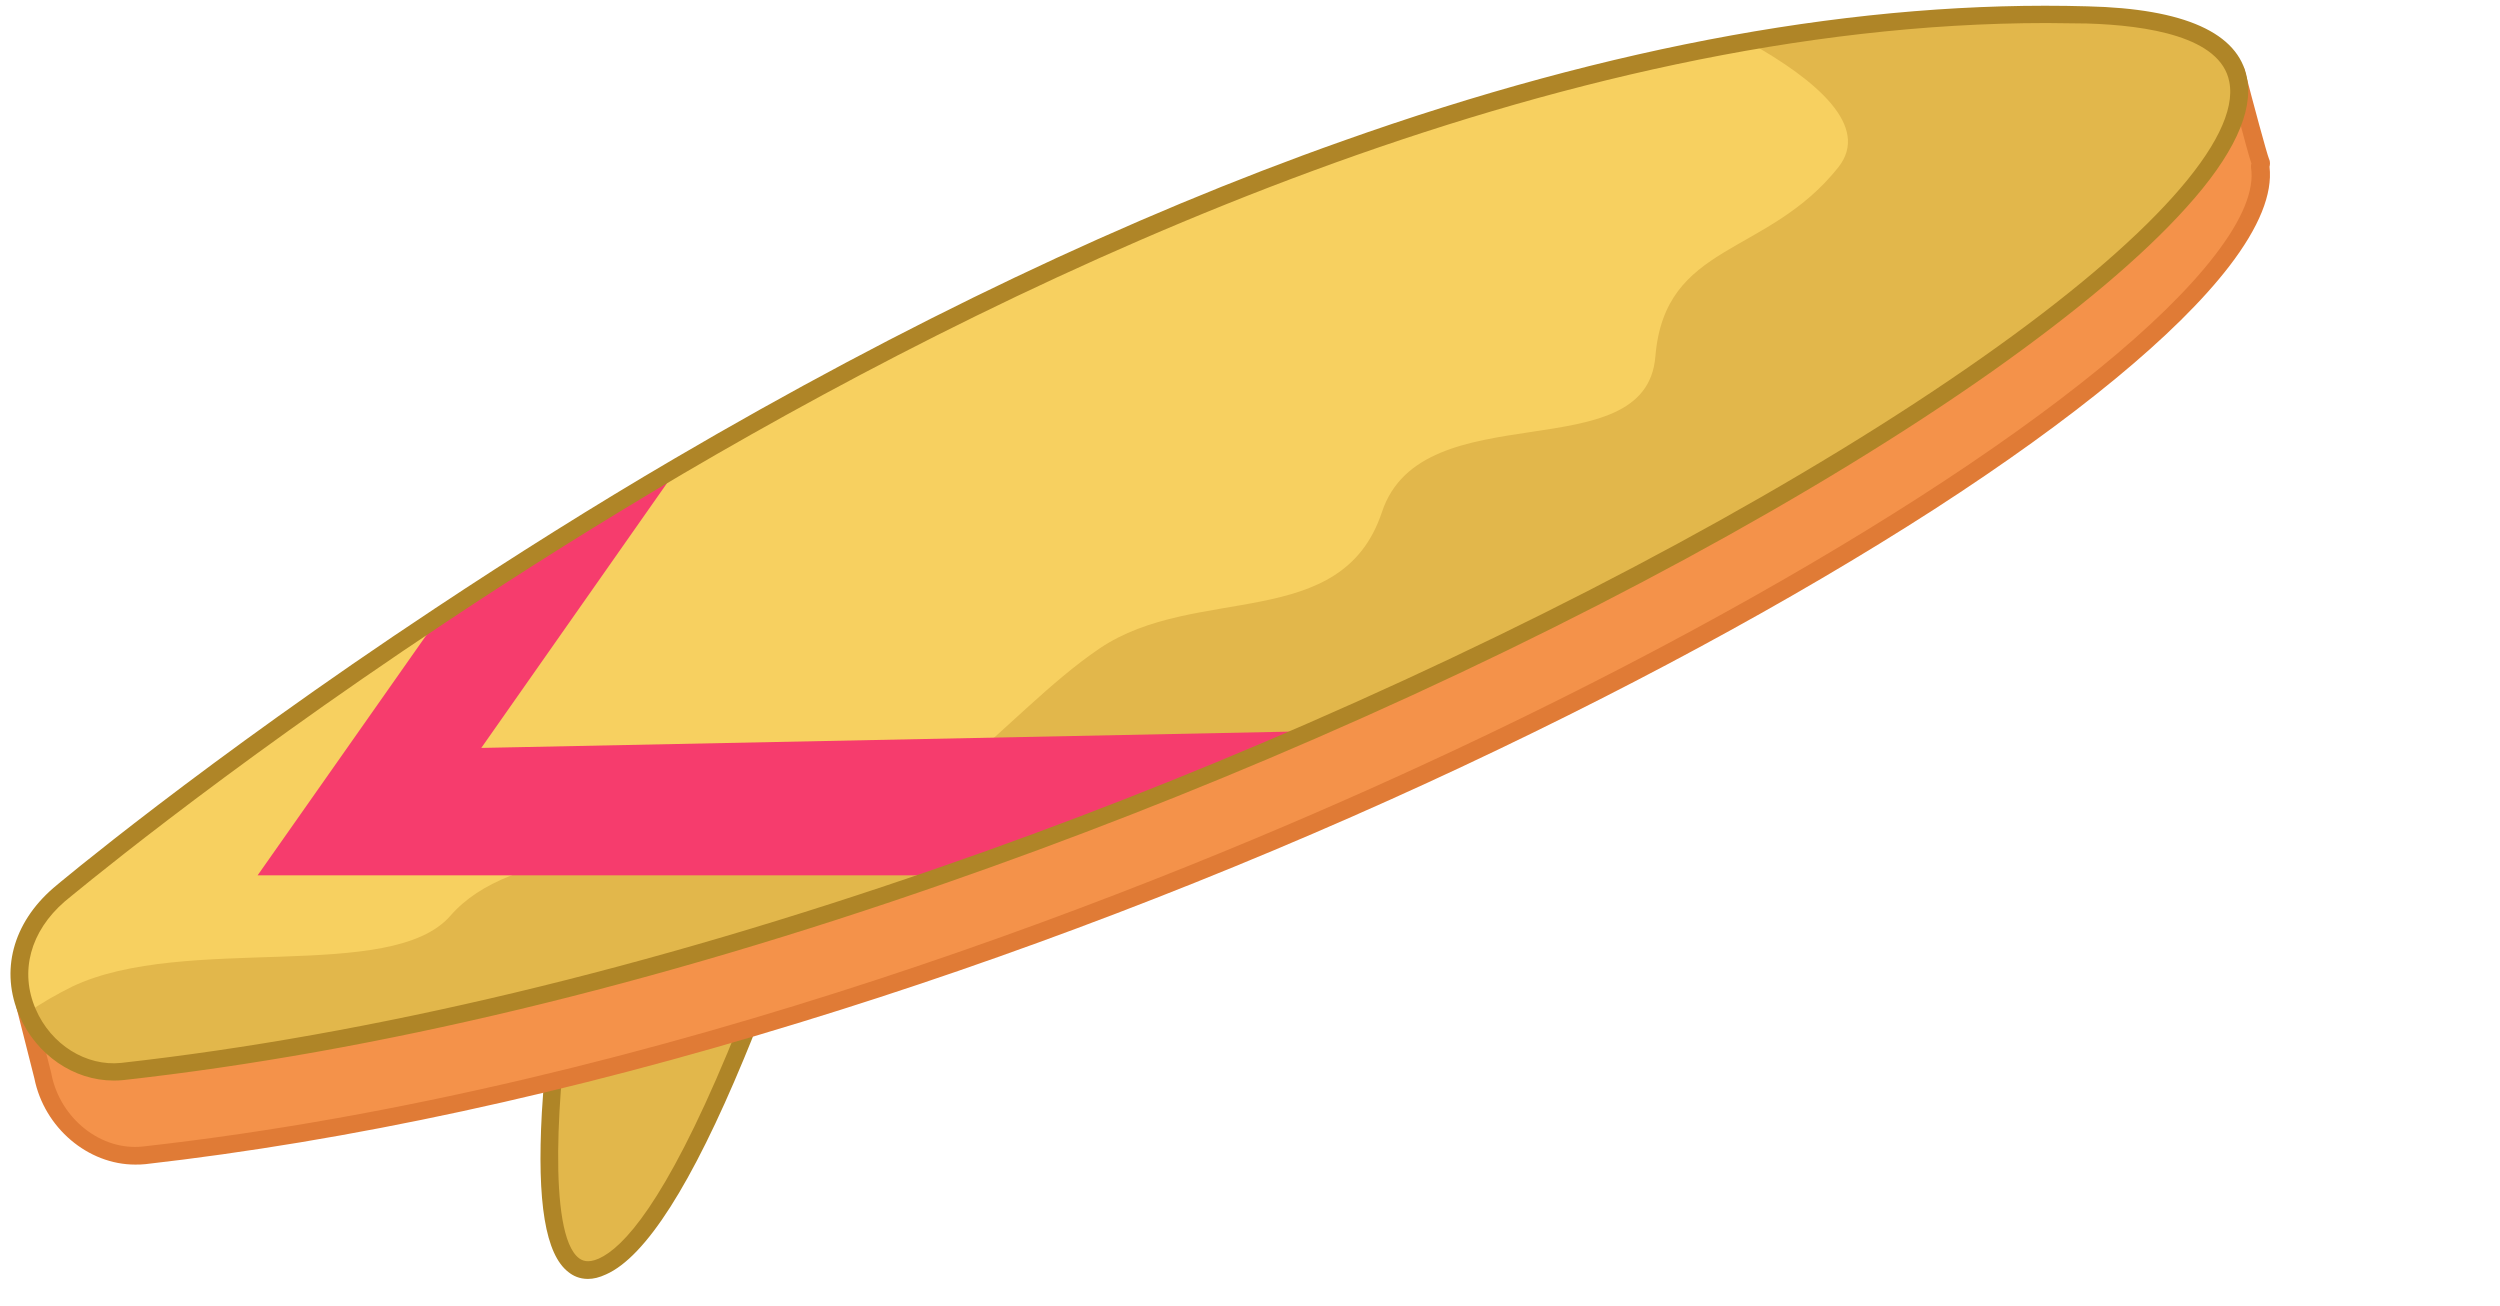
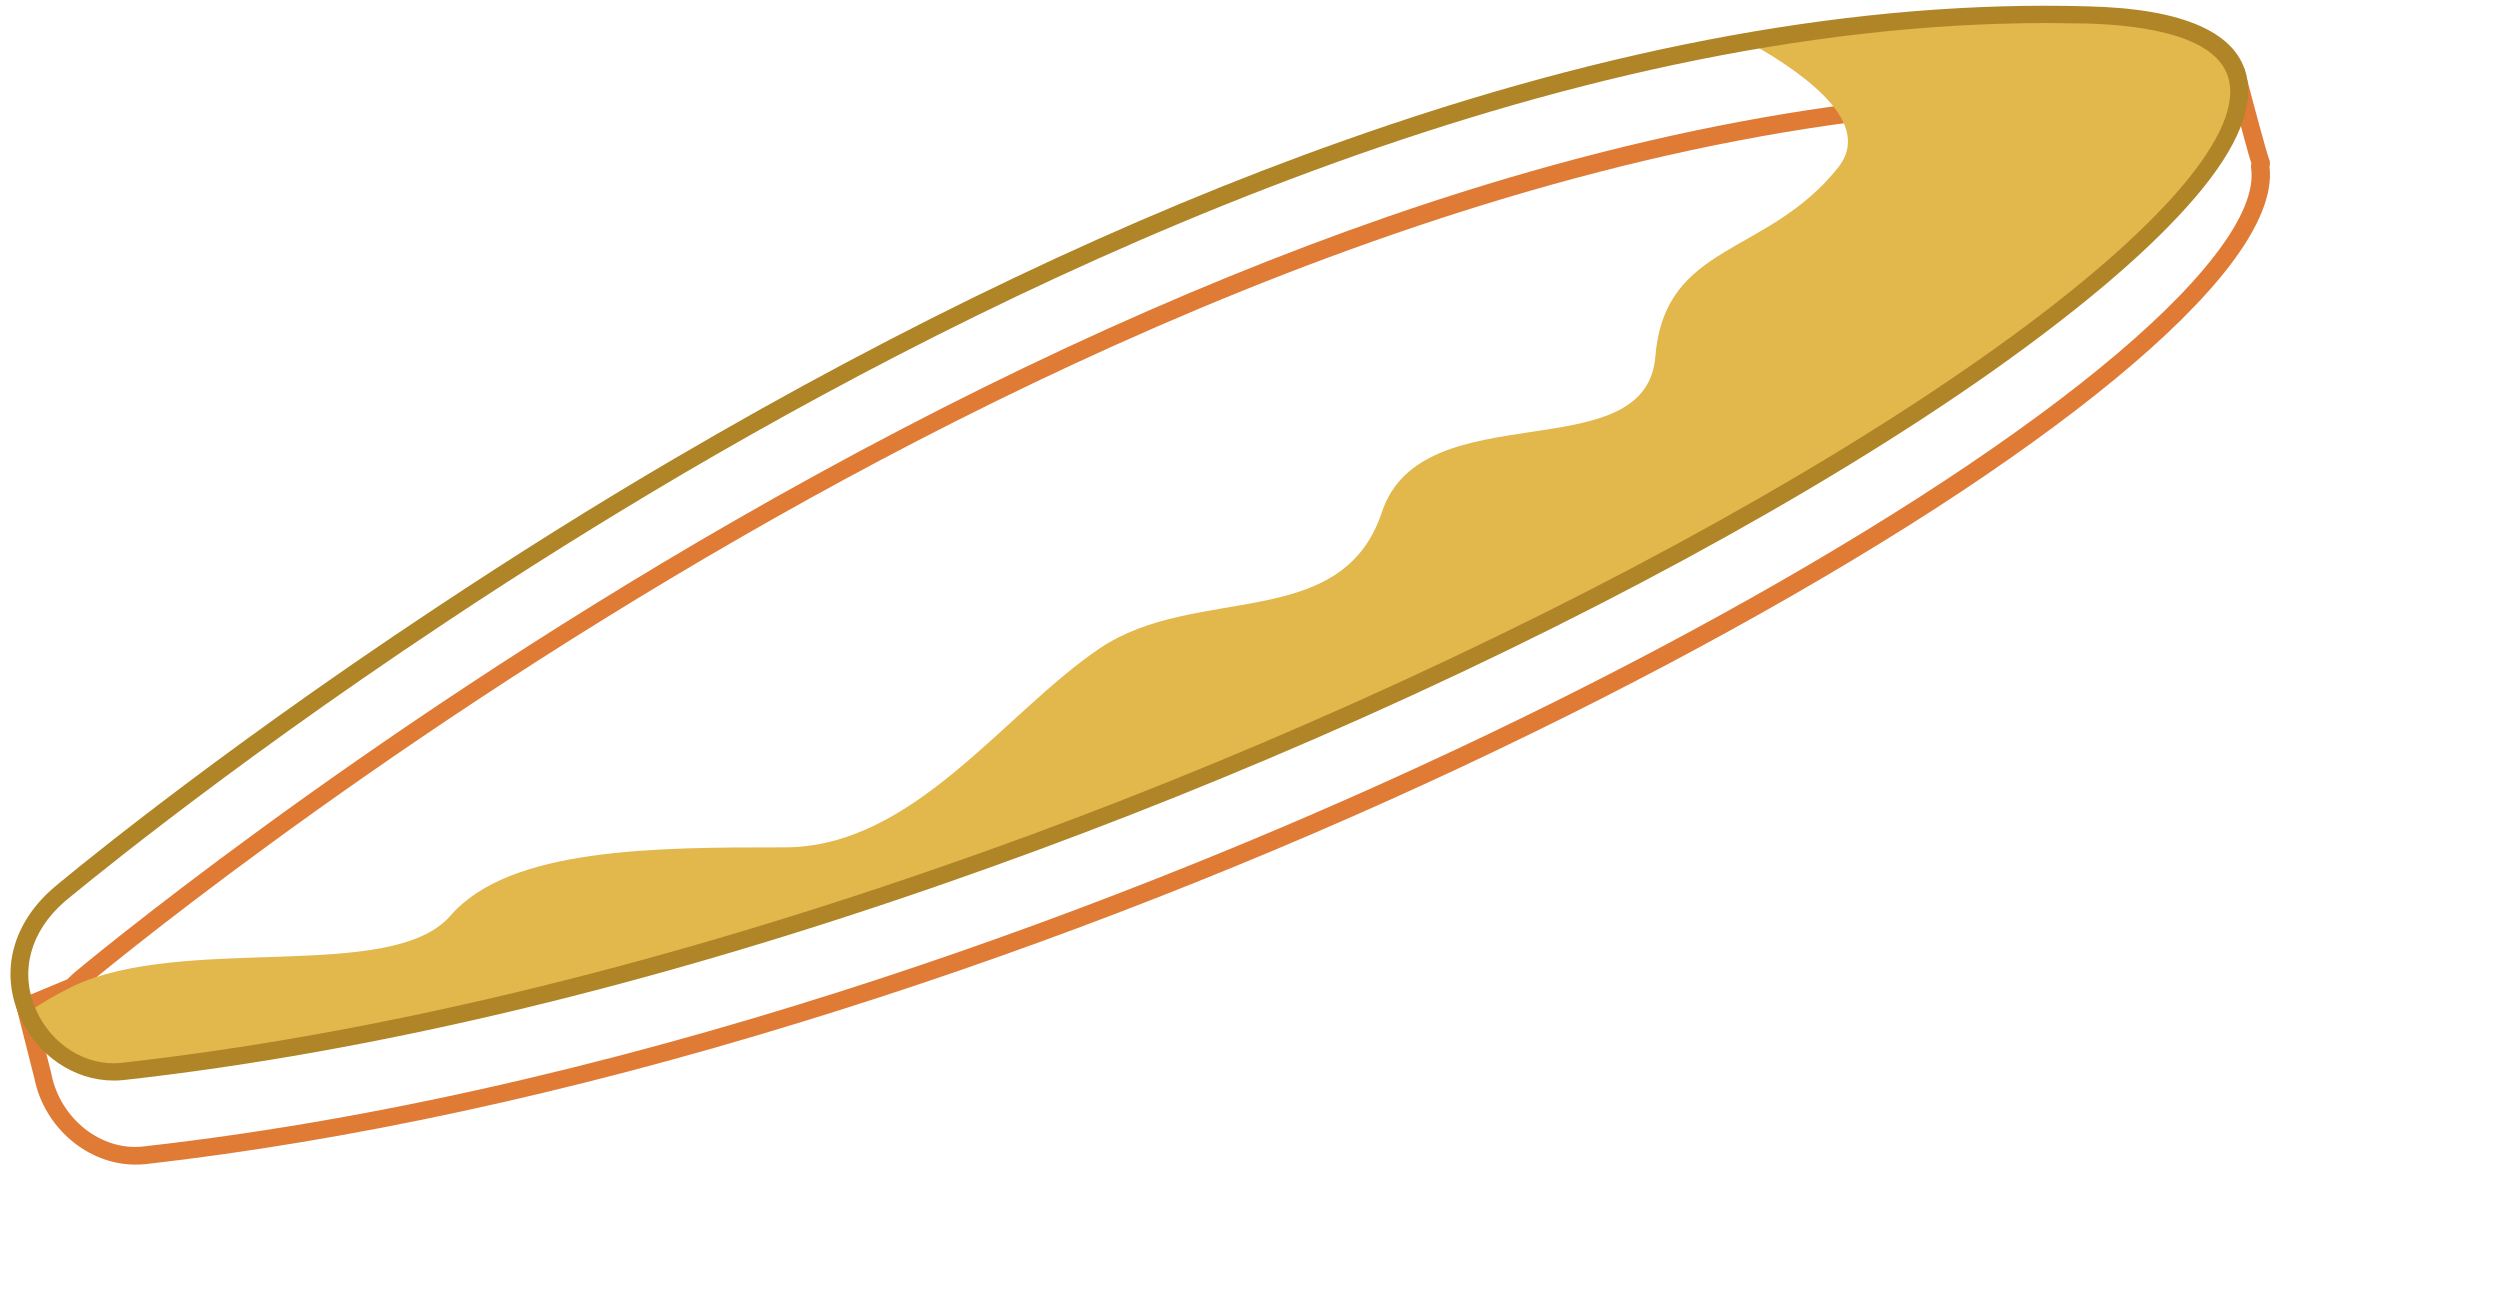
<svg xmlns="http://www.w3.org/2000/svg" height="289.1" preserveAspectRatio="xMidYMid meet" version="1.0" viewBox="-2.3 -1.2 553.2 289.1" width="553.2" zoomAndPan="magnify">
  <g>
    <g>
      <g id="change1_1">
-         <path d="M175,192.4c0,0-24.1,77.7-44,86.6s-8.6-61.3-8.6-61.3L175,192.4z" fill="#e2b74b" />
-       </g>
+         </g>
    </g>
    <g>
      <g id="change2_2">
-         <path d="M127.8,281.8c-1.9,0-3.3-0.7-4.3-1.5c-5.1-3.9-7-15.4-5.9-35.3c0.8-14.2,2.9-27.5,2.9-27.6 c0.1-0.6,0.5-1.2,1.1-1.5l52.6-25.3c0.7-0.3,1.5-0.2,2.1,0.3s0.8,1.3,0.6,2.1c-0.1,0.2-6.1,19.7-14.6,40.1 c-11.5,27.7-21.7,43.8-30.5,47.7C130.3,281.5,129,281.8,127.8,281.8z M124.2,219c-3.1,20.1-5.4,52.8,1.6,58.2 c0.7,0.5,1.9,1.2,4.4,0.1c5.4-2.4,14.6-12.3,28.5-45.6c6-14.5,10.8-28.6,13.1-35.4L124.2,219z" fill="#af8527" />
-       </g>
+         </g>
    </g>
    <g>
      <g id="change3_1">
-         <path d="M498,34.8c-0.5-0.8-5.5-20.1-5.5-20.1l-16.2,6.8c-3.5-0.5-7.5-0.8-12-1c-211-5.8-448.8,194.7-448.8,194.7 c-0.7,0.6-1.3,1.2-1.9,1.8l-10.4,4.4L7.2,237c2.1,10.4,11.8,18.6,22.4,17.5C243.8,230.4,505,83.2,497.9,35.5 C498,35.2,498.1,35,498,34.8z" fill="#f4924a" />
-       </g>
+         </g>
    </g>
    <g>
      <g id="change4_1">
        <path d="M27.6,256.5c-10.4,0-20.1-8.1-22.3-19.1L1.4,222c-0.2-0.9,0.2-1.9,1.1-2.3l10.1-4.2c0.6-0.6,1.1-1.1,1.7-1.6 c0.6-0.5,60.6-50.8,145.6-99.7c49.9-28.7,98.6-51.4,144.7-67.4c57.7-20,111.5-29.4,159.8-28.1c4.2,0.1,8.2,0.4,11.7,0.9l15.7-6.6 c0.5-0.2,1.1-0.2,1.6,0c0.5,0.3,0.9,0.7,1,1.3c1.8,7,4.9,18.5,5.4,19.7c0.3,0.6,0.2,1.3,0.1,1.7c0.7,6-2.3,13.4-8.9,22 c-11.6,15.1-34.2,33.7-65.3,53.8c-31.5,20.3-70.2,41.2-111.9,60.4c-45,20.7-92.9,39-138.6,53c-51.6,15.9-100.5,26.4-145.3,31.5 C29.1,256.5,28.3,256.5,27.6,256.5z M5.6,222.7l3.5,13.8c0,0,0,0.1,0,0.1c2,9.8,11,16.9,20.2,15.9 c114.5-12.8,226.3-58.2,282.7-84.2c83.5-38.4,152.5-82.7,175.8-113c6.1-7.9,8.8-14.5,8-19.5c0-0.3,0-0.6,0.1-0.8 c-0.5-1.4-1.6-5.5-4.8-17.5l-14.1,6c-0.3,0.1-0.7,0.2-1,0.1c-3.5-0.5-7.4-0.8-11.8-0.9c-108.5-3-224.4,50-302.4,94.9 c-84.7,48.7-144.4,98.8-145,99.3c-0.6,0.5-1.2,1.1-1.7,1.6c-0.2,0.2-0.4,0.3-0.6,0.4L5.6,222.7z M496.3,35.8L496.3,35.8 L496.3,35.8z M496.2,35.5c0,0.1,0.1,0.1,0.1,0.2C496.2,35.7,496.2,35.6,496.2,35.5z M499.7,33.9 C499.7,33.9,499.8,33.9,499.7,33.9C499.8,33.9,499.7,33.9,499.7,33.9L499.7,33.9z" fill="#e07b36" />
      </g>
    </g>
    <g>
      <g id="change5_1">
-         <path d="M287.8,160.7c-26,11.3-53.4,22.1-81.4,31.9C146.7,213.3,84,229.4,24.8,236c-9,1-17.5-4.9-21-13.1 c-3.4-7.9-2.3-17.9,7-25.9c0,0,32.6-27.5,84.3-61.8c15.9-10.6,33.7-21.8,52.8-33C215,62.8,299.5,22.8,384.6,8.1 c25.1-4.3,50.2-6.5,74.9-5.8C550.9,4.8,444,92.7,287.8,160.7z" fill="#f7d060" />
-       </g>
+         </g>
    </g>
    <g>
      <g id="change1_2">
        <path d="M287.8,160.7c-26,11.3-53.4,22.1-81.4,31.9C146.7,213.3,84,229.4,24.8,236c-9,1-17.5-4.9-21-13.1 c3.1-2.2,6.5-4.1,9.9-5.8c24.9-11.8,70.6-0.6,83.7-15.7s45.4-15.1,73.9-15.1s48.4-29.6,69.7-44s53.6-3.4,62.5-30.2 s58.4-8.9,60.5-34.4c2.1-25.4,24.7-22,40.5-41.9c7.1-9-4.7-19.2-19.9-27.7c25.1-4.3,50.2-6.5,74.9-5.8 C550.9,4.8,444,92.7,287.8,160.7z" fill="#e2b74b" />
      </g>
    </g>
    <g>
      <g id="change6_1">
-         <path d="M287.8,160.6c-26,11.3-53.4,22.1-81.4,31.9H54.7L95.1,135c15.9-10.6,33.7-21.8,52.8-33l-43.7,62.3 L287.8,160.6z" fill="#f63c6d" />
-       </g>
+         </g>
    </g>
    <g>
      <g id="change2_1">
        <path d="M22.8,237.9c-8.7,0-17-5.6-20.8-14.3c-4.3-9.9-1.5-20.5,7.5-28.3c0.3-0.3,33.3-28,84.5-61.9 c17.5-11.6,35.3-22.8,52.9-33.1c51-29.9,100.7-53.6,147.9-70.3c59.6-21.2,115-31.2,164.8-29.8C481.1,0.7,493,6.1,494.9,16 c1.5,7.5-3,17.2-13.4,28.7c-9.7,10.8-24.2,23-43,36.3c-38.6,27.2-91.9,56.1-149.9,81.3l0,0c-26.9,11.7-54.3,22.4-81.6,31.9 C141.9,216.9,80.7,231.6,25,237.8C24.2,237.9,23.5,237.9,22.8,237.9z M450.6,3.9c-108.7,0-223.6,53.9-301.7,99.7 c-17.5,10.3-35.3,21.4-52.7,33C45.1,170.5,12.4,198,12,198.3c-7.6,6.6-10,15.5-6.4,23.8c3.4,7.9,11.2,12.7,18.9,11.9 c55.4-6.2,116.4-20.8,181.2-43.3c27.2-9.4,54.5-20.1,81.3-31.8l0,0c57.8-25.2,110.8-53.9,149.2-80.9 c37.3-26.2,57.3-48.5,54.8-61.1C489.1,6.9,472.8,4.4,459.5,4C456.5,4,453.6,3.9,450.6,3.9z" fill="#af8527" />
      </g>
    </g>
  </g>
</svg>